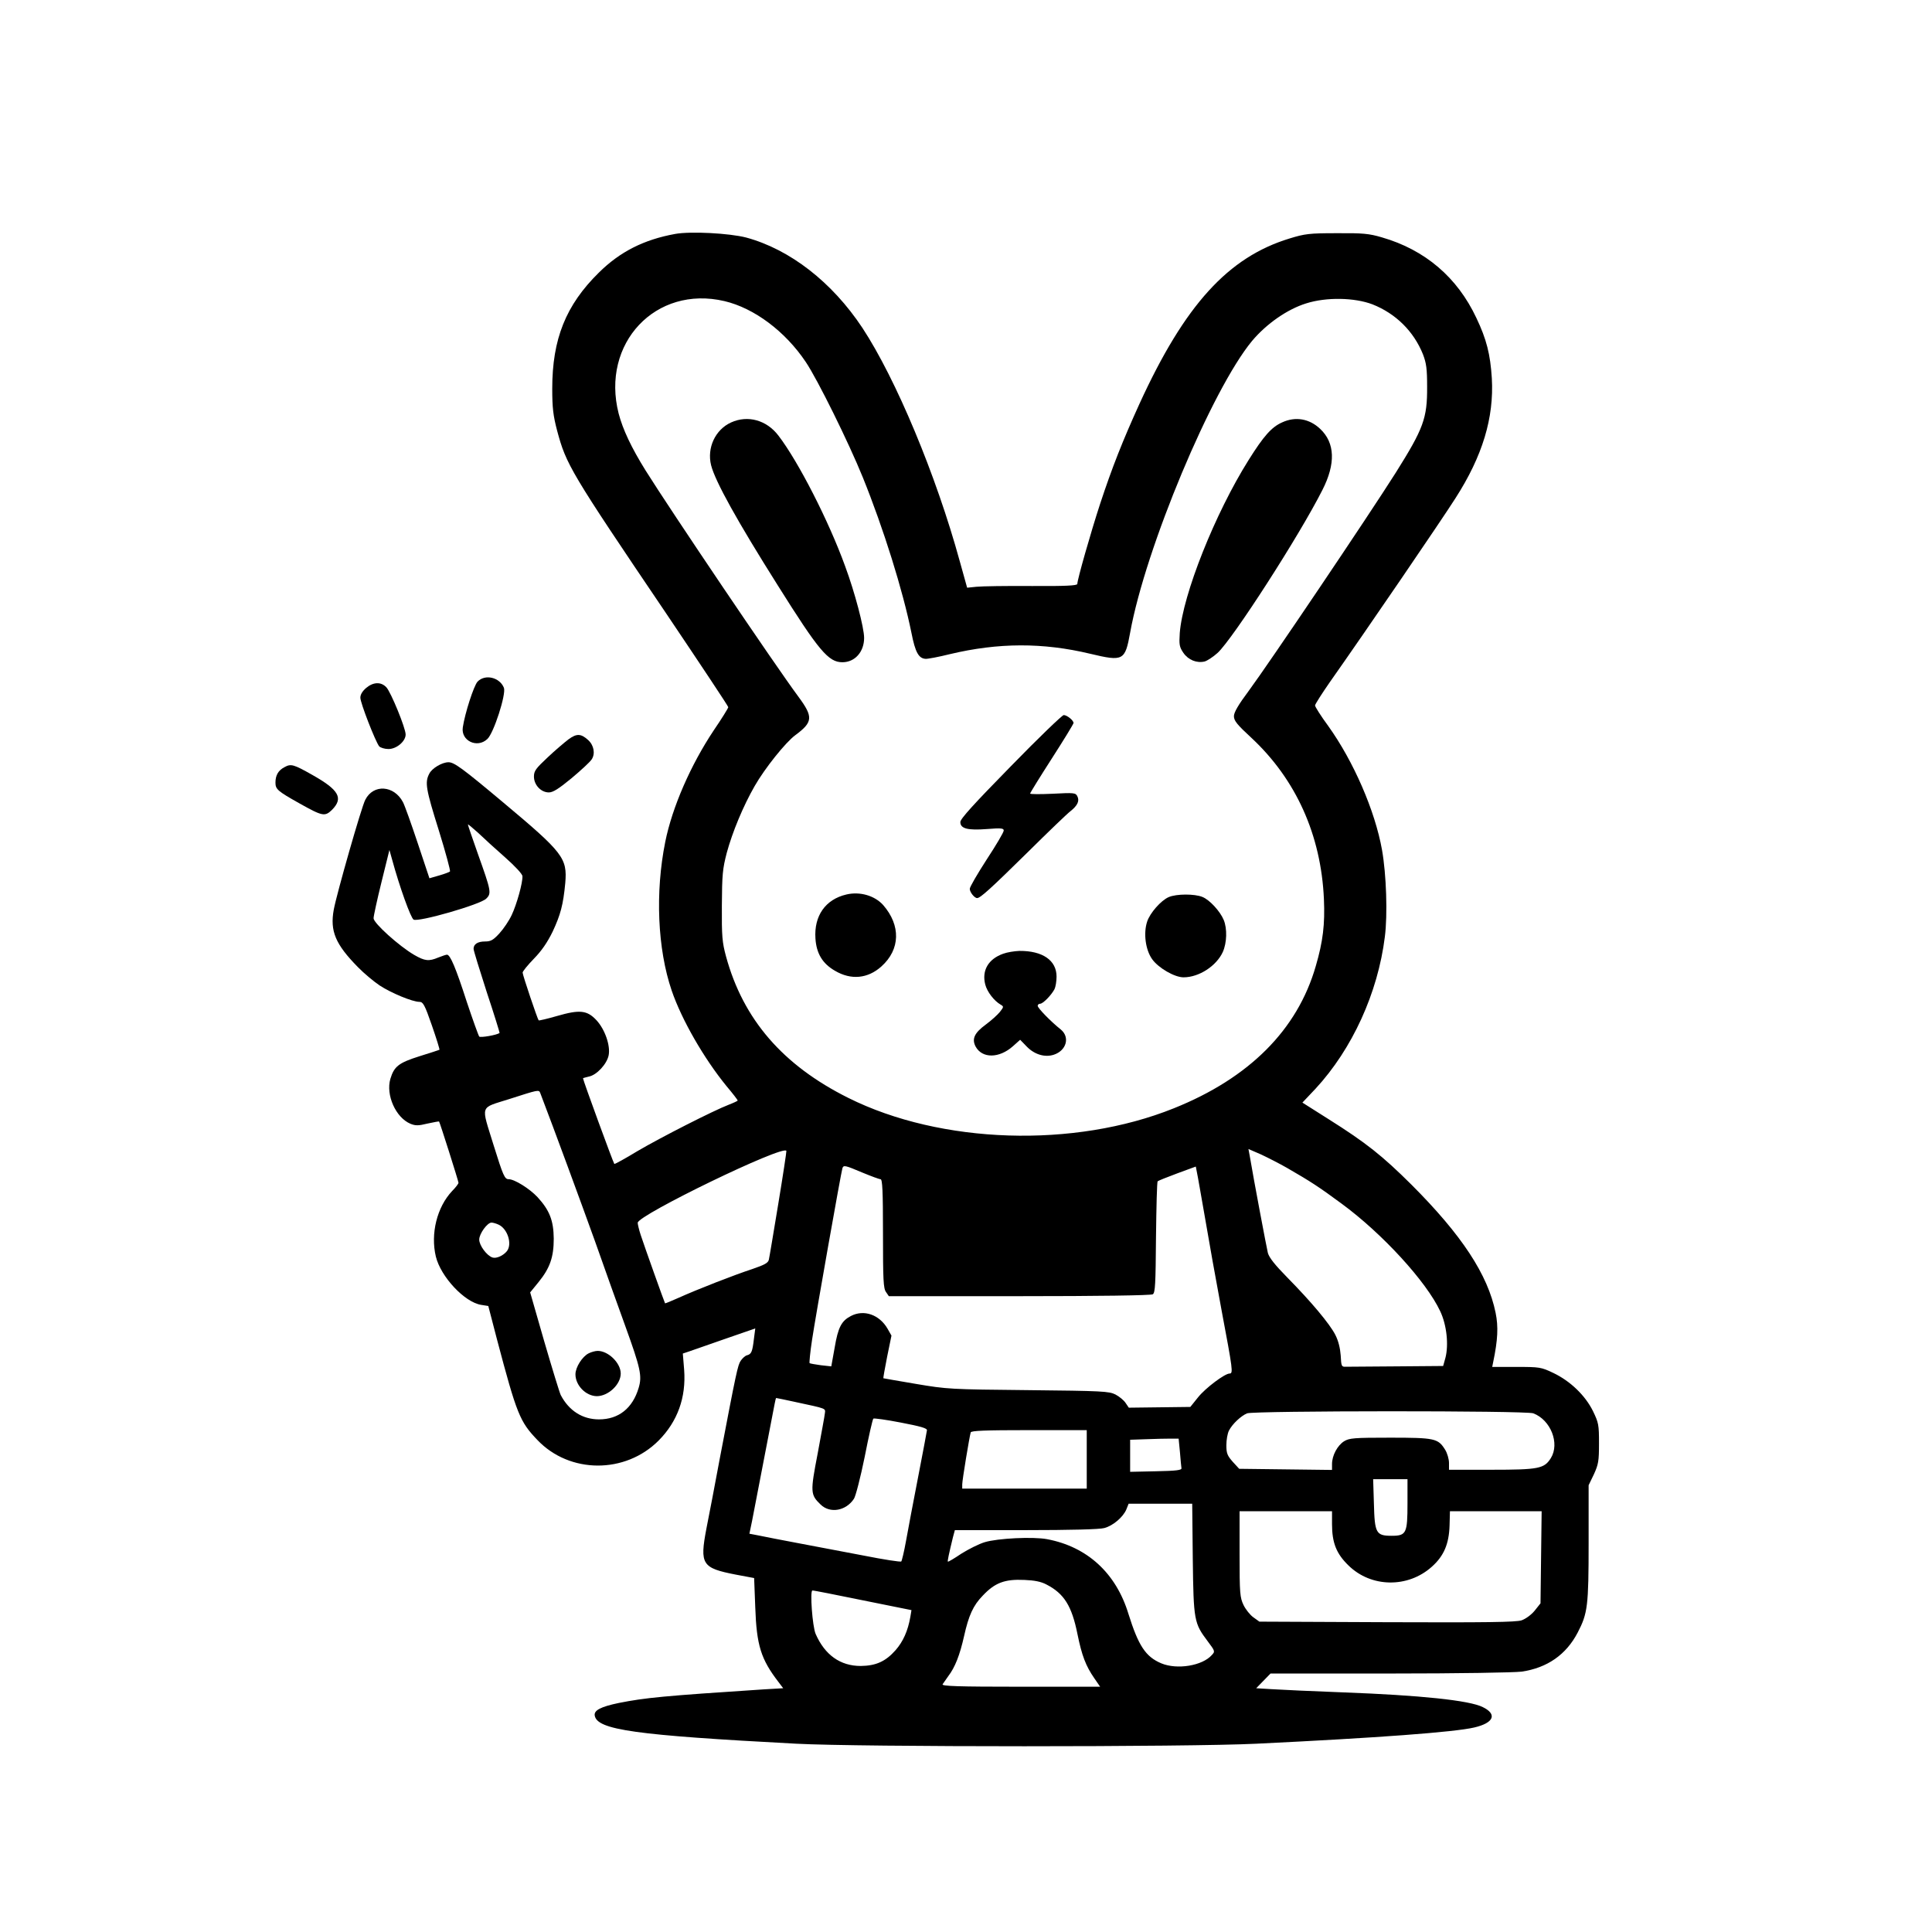
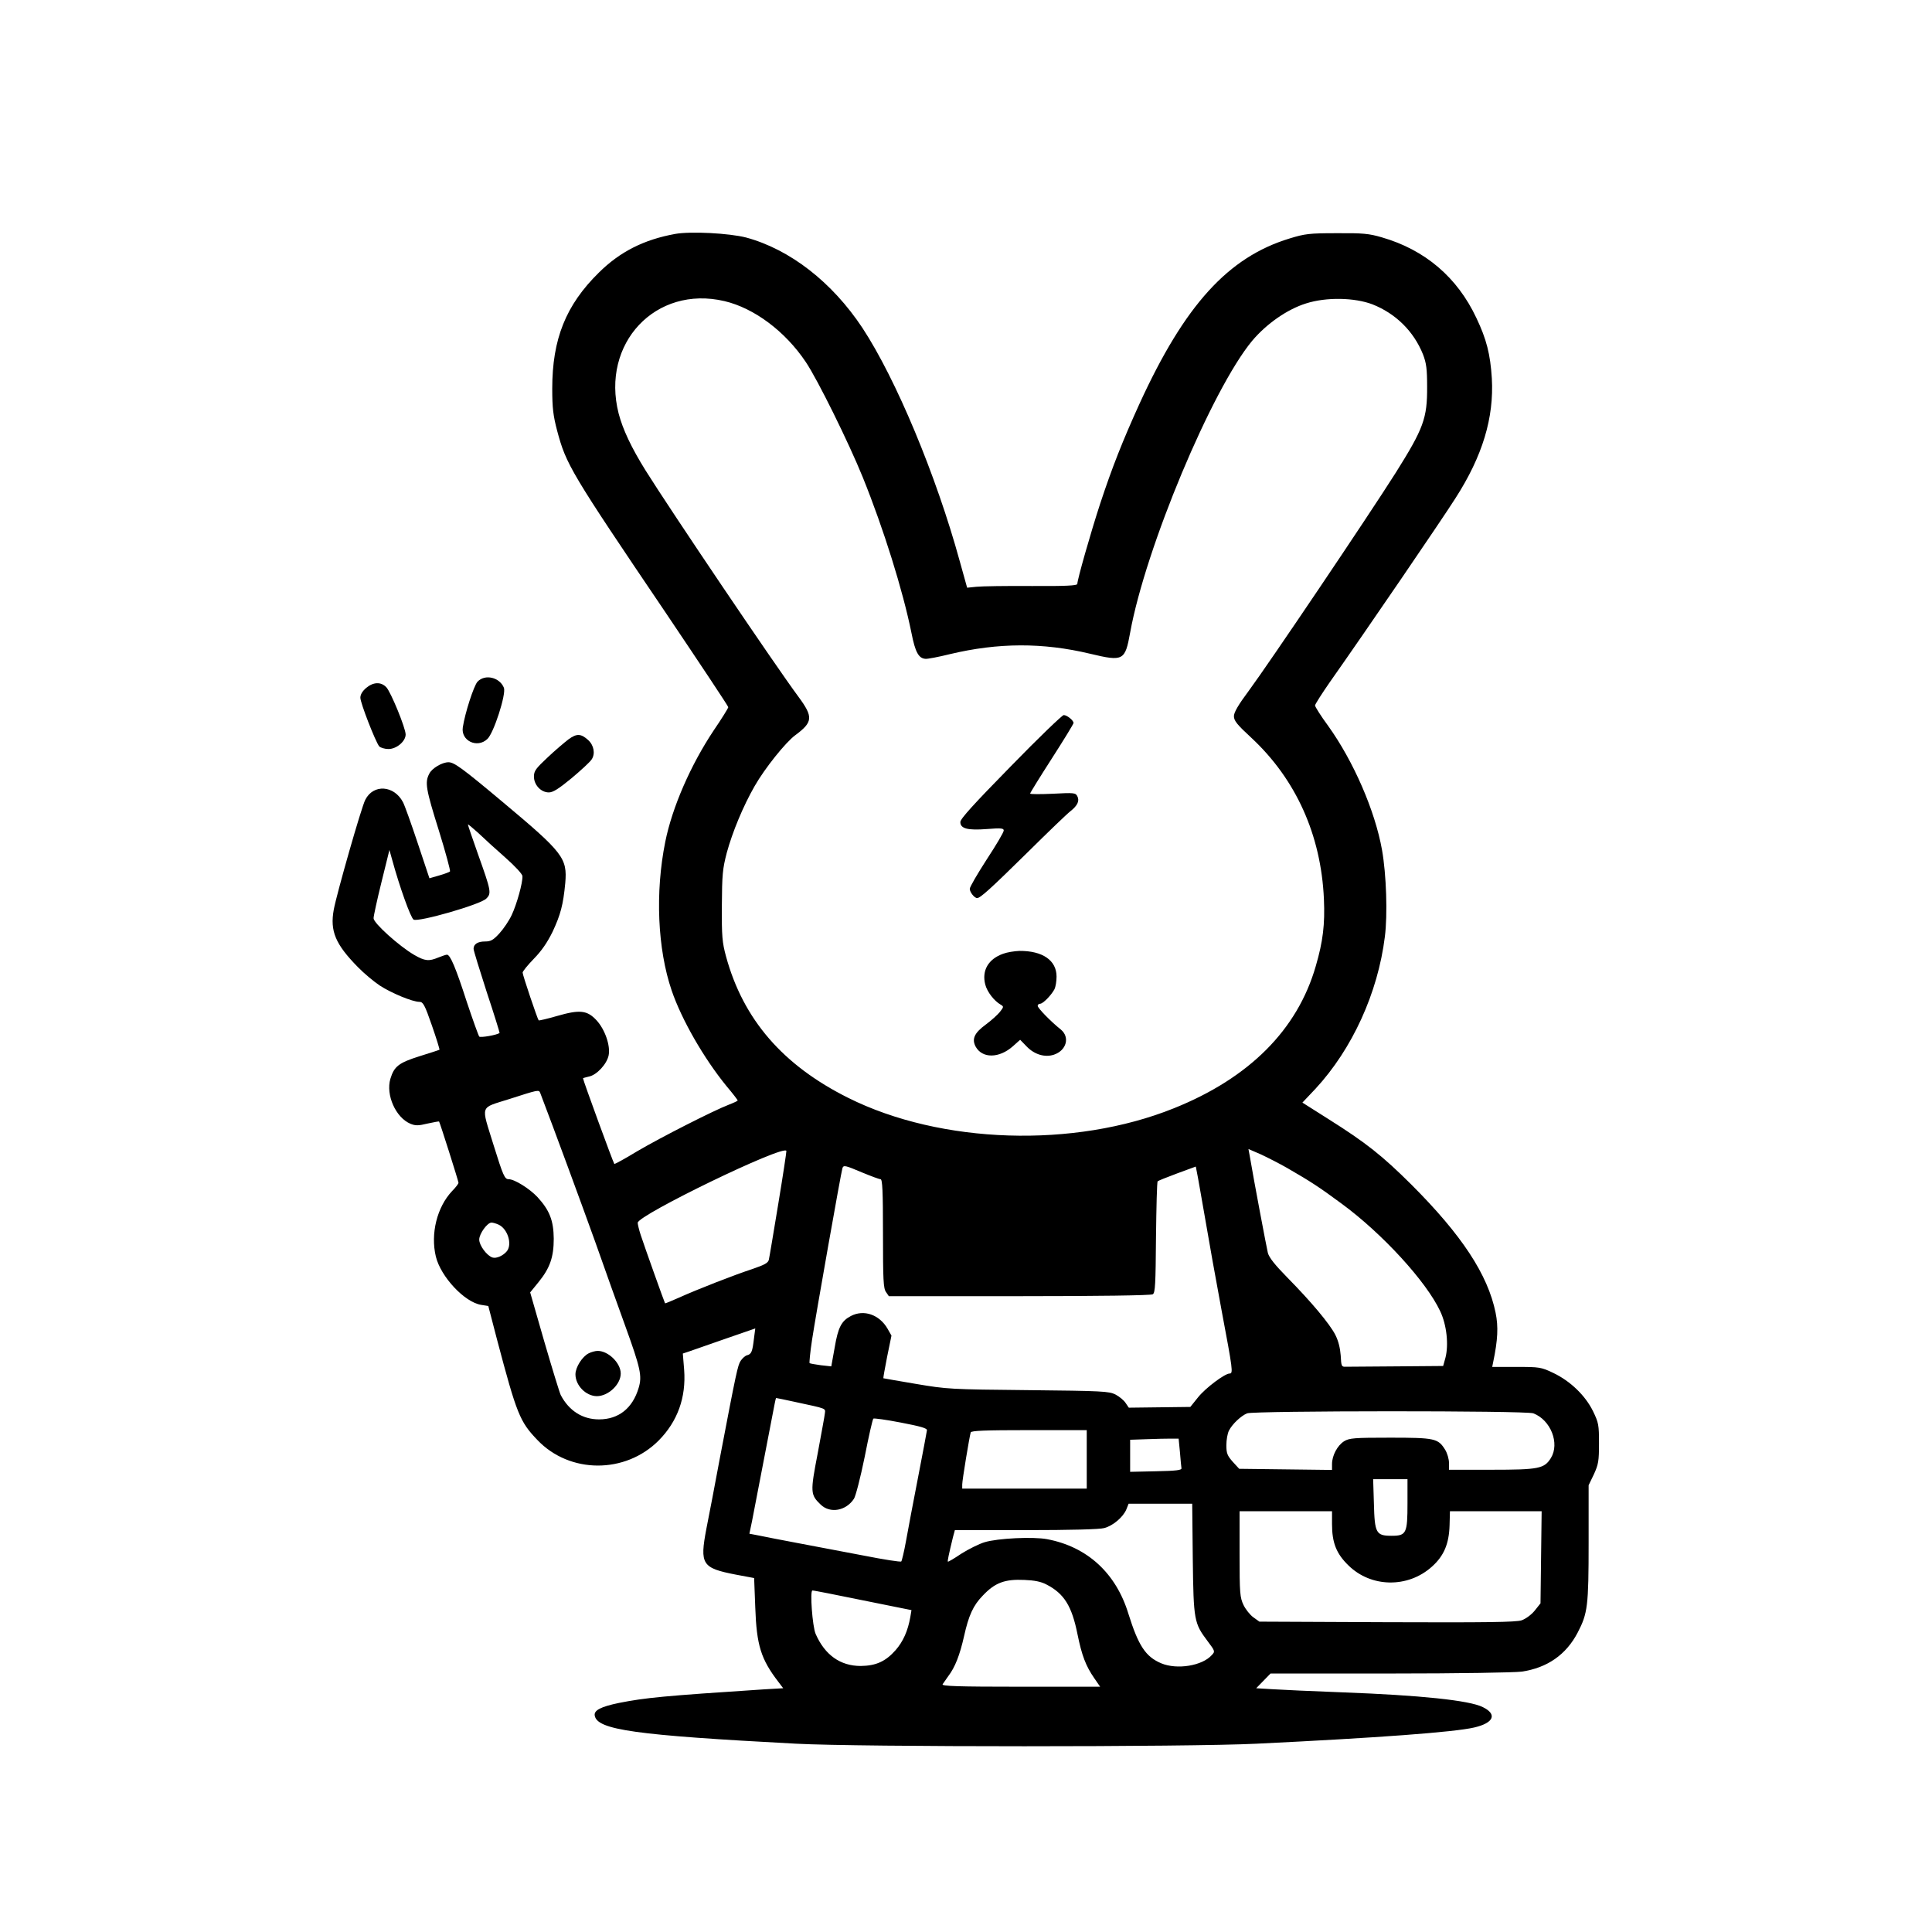
<svg xmlns="http://www.w3.org/2000/svg" version="1.0" width="1024pt" height="1024pt" viewBox="0 0 1024 1024" preserveAspectRatio="xMidYMid meet">
  <g transform="translate(0,1024) scale(0.1,-0.1)" fill="#000000" stroke="none">
    <path d="M3578 9000 c-165 -30 -292 -94 -404 -205 -175 -172 -247 -352 -247 -615 0 -102 5 -143 26 -223 48 -179 69 -216 577 -967 181 -269 330 -493 330 -498 0 -5 -34 -60 -77 -123 -122 -183 -220 -407 -257 -591 -54 -268 -41 -568 34 -788 53 -155 171 -360 291 -507 33 -39 59 -73 59 -76 0 -2 -21 -12 -47 -22 -81 -31 -362 -174 -486 -247 -64 -39 -119 -69 -121 -67 -6 7 -166 444 -166 454 0 1 14 5 31 9 42 8 96 67 105 113 10 52 -20 137 -64 185 -50 54 -89 58 -210 23 -52 -15 -95 -25 -97 -23 -6 6 -85 240 -85 253 0 7 27 40 60 74 41 42 71 86 99 143 42 90 56 142 67 258 11 132 -10 160 -329 427 -217 182 -260 213 -290 213 -34 0 -88 -32 -102 -61 -24 -46 -18 -81 51 -301 36 -116 62 -213 59 -217 -3 -3 -29 -13 -57 -21 l-52 -15 -62 186 c-34 102 -69 200 -78 217 -47 90 -157 98 -200 13 -20 -37 -152 -500 -167 -582 -21 -114 9 -184 128 -305 32 -33 84 -76 115 -97 61 -40 174 -87 211 -87 19 0 28 -15 66 -125 24 -69 42 -127 40 -129 -2 -1 -49 -17 -105 -34 -111 -35 -135 -54 -155 -120 -25 -85 28 -205 106 -238 27 -11 42 -11 91 1 32 7 60 12 61 11 4 -4 103 -316 103 -325 0 -5 -15 -25 -34 -44 -80 -85 -115 -226 -86 -347 26 -107 152 -242 240 -256 l38 -6 46 -177 c105 -397 121 -436 214 -533 171 -180 466 -181 643 -3 100 101 146 228 135 375 l-7 86 33 11 c18 6 104 36 192 67 l159 55 -7 -54 c-8 -68 -13 -82 -36 -88 -10 -2 -25 -16 -34 -29 -16 -24 -23 -57 -111 -518 -25 -135 -57 -302 -71 -372 -36 -190 -24 -209 157 -244 l96 -18 6 -156 c7 -201 30 -274 123 -395 l25 -33 -103 -6 c-534 -35 -626 -44 -768 -72 -96 -20 -132 -39 -128 -66 11 -77 215 -105 1068 -150 336 -18 2076 -18 2440 0 639 31 1047 61 1154 86 103 24 123 70 45 108 -71 36 -335 63 -739 78 -162 6 -333 14 -379 17 l-83 5 38 39 38 39 631 0 c369 0 659 5 700 10 136 20 236 90 297 207 53 102 58 140 58 477 l0 304 28 58 c24 53 27 70 27 164 0 98 -2 109 -32 171 -41 83 -120 159 -210 202 -65 31 -73 32 -196 32 l-128 0 5 25 c25 119 28 189 13 262 -41 202 -179 412 -446 679 -154 153 -239 221 -439 347 l-139 88 70 74 c194 210 330 507 367 805 15 117 8 330 -15 460 -37 208 -151 470 -285 657 -39 53 -70 102 -70 109 0 6 35 61 78 123 191 271 591 857 666 975 144 224 205 427 193 636 -8 127 -28 207 -82 320 -101 215 -272 361 -501 427 -68 20 -101 23 -239 22 -145 0 -169 -3 -250 -28 -325 -99 -555 -351 -795 -875 -90 -198 -145 -337 -209 -531 -50 -153 -121 -402 -121 -425 0 -9 -64 -12 -242 -11 -134 1 -265 -1 -293 -4 l-49 -5 -39 140 c-125 456 -338 966 -516 1237 -161 243 -384 416 -616 479 -89 23 -295 34 -377 19z m262 -356 c157 -37 322 -160 431 -323 62 -92 227 -426 302 -611 110 -272 212 -598 258 -825 20 -102 38 -135 75 -137 10 -1 69 10 129 25 256 61 492 62 743 2 176 -42 185 -37 212 112 81 448 434 1291 647 1547 76 90 186 167 286 198 107 34 256 31 351 -5 124 -49 219 -143 268 -265 18 -47 22 -77 22 -172 1 -167 -19 -221 -166 -455 -146 -231 -674 -1014 -779 -1156 -56 -75 -79 -115 -79 -135 0 -24 17 -45 93 -115 236 -220 369 -515 384 -854 6 -134 -5 -225 -43 -355 -97 -338 -353 -594 -752 -754 -529 -213 -1235 -190 -1726 55 -347 173 -557 416 -648 750 -20 74 -23 105 -22 269 1 165 4 195 26 280 30 110 87 248 148 354 53 93 164 232 216 270 93 69 95 96 16 203 -124 167 -678 988 -810 1199 -76 122 -121 218 -143 302 -95 372 196 682 561 596z m-1162 -2949 c53 -47 91 -88 91 -99 2 -34 -30 -149 -57 -206 -14 -30 -43 -73 -65 -97 -33 -36 -46 -43 -76 -43 -39 0 -61 -14 -61 -39 0 -9 32 -112 70 -230 39 -117 69 -215 68 -216 -15 -11 -101 -26 -108 -19 -4 5 -34 88 -66 184 -59 183 -88 250 -105 250 -5 0 -26 -7 -46 -15 -50 -21 -71 -19 -128 14 -79 46 -215 168 -215 194 0 12 19 99 42 192 l42 170 14 -50 c40 -147 99 -310 114 -319 24 -15 355 80 385 111 29 28 26 41 -44 237 -29 82 -53 152 -53 156 0 3 24 -17 54 -44 29 -28 94 -87 144 -131z m185 -1247 c75 -196 218 -585 291 -788 51 -146 124 -348 160 -448 81 -224 90 -265 71 -328 -32 -108 -106 -167 -210 -167 -87 0 -159 45 -203 129 -6 12 -45 139 -87 283 l-75 261 44 54 c61 75 81 133 81 231 -1 96 -22 150 -86 220 -42 45 -122 95 -153 95 -21 0 -29 17 -80 181 -67 218 -76 193 84 244 152 49 156 50 163 33z m1262 -589 c-25 -151 -47 -284 -50 -296 -4 -17 -23 -27 -87 -49 -95 -31 -290 -107 -392 -153 -38 -17 -70 -30 -71 -29 -3 4 -108 298 -129 362 -9 27 -16 57 -16 65 1 41 775 416 788 381 1 -4 -18 -130 -43 -281z m2698 190 c125 -72 169 -101 287 -188 217 -159 450 -414 523 -570 35 -73 46 -179 28 -248 l-12 -43 -244 -2 c-135 -1 -257 -2 -271 -2 -24 -1 -25 2 -28 60 -3 39 -12 77 -29 110 -30 58 -126 173 -254 303 -65 66 -96 105 -103 130 -7 29 -74 383 -97 519 l-6 32 67 -29 c36 -17 99 -49 139 -72z m-2252 -24 c46 -19 89 -35 96 -35 10 0 13 -61 13 -288 0 -244 2 -291 16 -310 l15 -22 692 0 c418 0 698 4 707 10 13 8 15 54 17 301 2 161 5 295 9 298 3 3 50 22 104 42 l98 36 6 -31 c4 -17 22 -123 42 -236 19 -113 59 -336 89 -497 59 -314 62 -333 42 -333 -25 0 -127 -76 -167 -126 l-41 -51 -163 -2 -163 -2 -17 25 c-9 14 -33 34 -54 45 -34 17 -69 19 -462 23 -412 4 -430 5 -595 33 -93 16 -171 29 -173 30 -1 2 8 53 20 114 l23 112 -21 37 c-43 74 -125 103 -194 67 -50 -26 -68 -60 -86 -167 l-18 -100 -55 6 c-30 4 -57 9 -60 11 -2 3 3 58 13 123 19 127 154 889 161 910 6 18 14 16 106 -23z m-1928 -276 c47 -22 73 -102 44 -140 -19 -24 -56 -41 -77 -34 -30 10 -70 64 -70 95 0 31 43 90 65 90 8 0 25 -5 38 -11z m1573 -940 c168 -36 159 -33 156 -60 -1 -13 -19 -108 -38 -212 -40 -207 -39 -219 16 -272 50 -48 134 -33 176 31 9 13 35 114 57 222 21 108 42 200 46 203 3 3 69 -6 146 -21 104 -20 140 -30 138 -41 -1 -8 -22 -120 -47 -249 -25 -129 -54 -281 -64 -338 -10 -56 -22 -105 -25 -108 -3 -4 -93 10 -199 31 -106 20 -263 50 -348 66 -85 16 -178 34 -206 40 l-52 10 14 67 c7 37 36 186 64 332 65 339 61 320 65 320 1 0 47 -9 101 -21z m3911 -60 c92 -35 141 -159 93 -237 -35 -56 -63 -62 -315 -62 l-225 0 0 36 c0 20 -9 52 -21 71 -37 59 -54 63 -291 63 -191 0 -216 -2 -244 -19 -35 -22 -64 -75 -64 -121 l0 -31 -246 3 -246 3 -34 37 c-29 33 -34 45 -34 88 0 28 6 63 14 78 18 35 64 78 96 91 36 14 1479 15 1517 0z m-2367 -244 l0 -155 -330 0 -330 0 0 22 c0 23 38 252 45 276 3 9 74 12 310 12 l305 0 0 -155z m494 38 c3 -40 7 -78 8 -85 2 -10 -28 -14 -134 -16 l-138 -3 0 85 0 85 88 3 c48 2 106 3 128 3 l41 0 7 -72z m1206 -271 c0 -159 -6 -172 -84 -172 -83 0 -90 14 -94 171 l-4 129 91 0 91 0 0 -128z m-1138 -294 c4 -329 7 -341 79 -437 39 -52 40 -54 22 -73 -50 -57 -184 -79 -268 -44 -83 35 -121 93 -174 262 -66 217 -219 356 -431 396 -74 14 -262 5 -331 -16 -30 -9 -86 -37 -124 -61 -37 -25 -69 -44 -71 -42 -3 2 5 39 27 130 l10 37 377 0 c232 0 392 4 415 11 46 12 100 58 117 99 l12 30 169 0 168 0 3 -292z m738 184 c0 -99 23 -157 87 -219 120 -118 315 -121 442 -7 64 57 91 121 94 219 l2 75 243 0 243 0 -3 -244 -3 -244 -31 -39 c-18 -22 -47 -43 -69 -51 -30 -10 -186 -12 -714 -10 l-676 3 -32 23 c-17 12 -41 42 -52 65 -19 40 -21 61 -21 270 l0 227 245 0 245 0 0 -68z m-1514 -320 c94 -48 135 -114 165 -264 23 -113 44 -168 89 -233 l31 -45 -421 0 c-334 0 -420 3 -414 13 4 6 18 26 30 43 36 47 61 111 84 213 24 108 48 162 99 214 64 68 116 88 221 83 52 -2 88 -9 116 -24z m-973 -84 l258 -52 -6 -36 c-13 -74 -38 -130 -78 -176 -53 -60 -104 -83 -185 -84 -108 0 -190 58 -239 170 -17 39 -31 230 -17 230 5 1 125 -23 267 -52z" />
-     <path d="M3875 8001 c-84 -38 -129 -135 -106 -227 22 -86 138 -295 353 -636 219 -349 269 -408 343 -408 66 0 115 55 115 129 0 54 -49 241 -101 381 -87 240 -248 554 -353 691 -63 83 -163 110 -251 70z" />
-     <path d="M6795 8001 c-56 -25 -98 -73 -177 -199 -178 -283 -349 -713 -365 -917 -4 -62 -2 -74 19 -105 26 -38 71 -56 113 -46 14 4 46 25 69 46 81 75 433 621 555 863 71 139 67 250 -12 324 -57 54 -131 67 -202 34z" />
    <path d="M5357 6178 c-196 -200 -267 -278 -267 -295 0 -35 39 -45 142 -37 75 6 88 4 88 -8 0 -9 -40 -77 -90 -153 -49 -76 -90 -146 -90 -156 0 -18 25 -49 39 -49 17 0 72 50 266 241 110 109 212 207 228 219 38 30 50 55 37 80 -9 18 -18 19 -130 13 -66 -3 -120 -3 -120 1 0 4 52 88 115 186 63 98 115 183 115 188 0 14 -35 42 -52 42 -8 0 -135 -122 -281 -272z" />
-     <path d="M4486 5499 c-111 -26 -172 -113 -164 -233 5 -79 37 -133 103 -171 86 -51 175 -42 247 23 100 90 103 217 9 325 -45 50 -123 73 -195 56z" />
-     <path d="M6194 5485 c-41 -18 -99 -84 -114 -130 -20 -61 -9 -148 26 -198 33 -47 119 -97 167 -97 82 0 174 60 208 134 22 49 24 124 5 170 -19 46 -75 107 -113 122 -41 17 -138 17 -179 -1z" />
    <path d="M5317 5185 c-79 -28 -114 -89 -95 -163 10 -39 47 -87 82 -107 17 -10 16 -12 -4 -38 -12 -15 -46 -46 -76 -68 -60 -44 -74 -76 -53 -116 35 -64 125 -63 198 2 l38 34 34 -35 c41 -43 97 -60 145 -44 66 22 86 92 37 133 -54 43 -123 114 -123 126 0 6 6 11 13 11 15 0 59 45 76 77 6 12 11 42 11 67 0 86 -74 137 -197 136 -26 -1 -65 -7 -86 -15z" />
    <path d="M3120 3067 c-34 -17 -70 -74 -70 -111 0 -59 55 -115 113 -116 61 0 127 62 127 120 0 56 -66 120 -122 120 -13 0 -34 -6 -48 -13z" />
    <path d="M2531 6627 c-20 -22 -67 -168 -78 -242 -11 -71 76 -113 130 -62 34 31 100 237 88 271 -22 56 -100 75 -140 33z" />
    <path d="M1941 6594 c-20 -17 -31 -35 -31 -52 0 -28 80 -233 100 -258 7 -7 29 -14 49 -14 43 0 91 41 91 77 0 34 -78 224 -102 250 -28 30 -69 29 -107 -3z" />
    <path d="M3014 6322 c-21 -16 -72 -59 -111 -96 -63 -59 -73 -72 -73 -102 0 -44 37 -84 79 -84 22 0 52 19 120 75 50 42 98 86 107 100 20 30 12 75 -19 103 -38 34 -60 35 -103 4z" />
-     <path d="M1508 6174 c-33 -17 -48 -43 -48 -82 0 -35 11 -45 127 -110 123 -69 135 -71 173 -34 61 62 37 105 -105 185 -99 56 -113 60 -147 41z" />
  </g>
</svg>